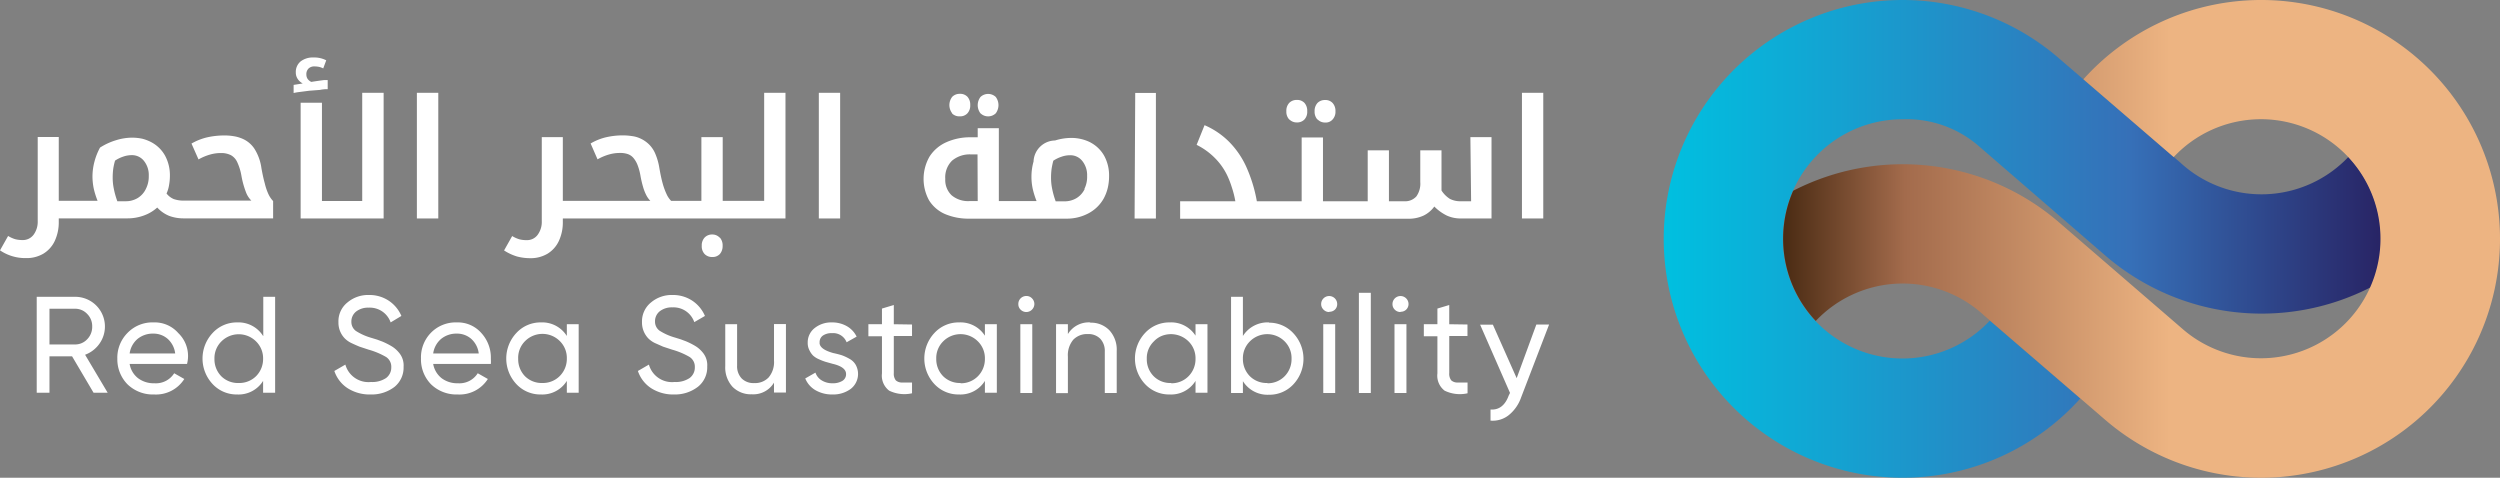
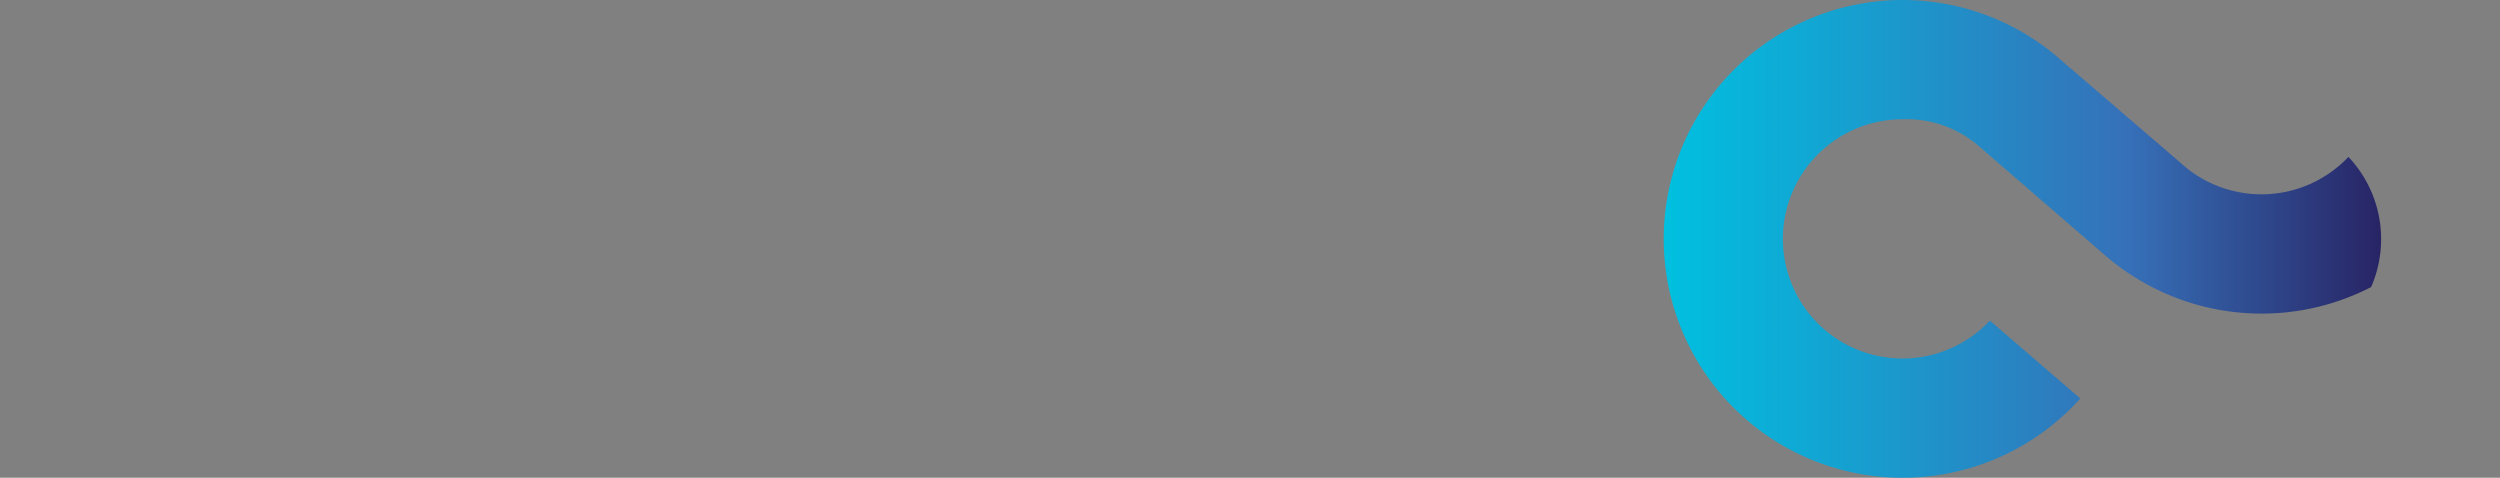
<svg xmlns="http://www.w3.org/2000/svg" viewBox="0 0 274.418 52.441">
  <rect x="0" y="0" width="274.418" height="52.441" fill="#808080" stroke="none" />
  <defs>
    <linearGradient id="a" x1="182.622" y1="26.221" x2="261.37" y2="26.221" gradientUnits="userSpaceOnUse">
      <stop offset="0" stop-color="#00c0e0" />
      <stop offset="0.65" stop-color="#3670b8" />
      <stop offset="1" stop-color="#282465" />
    </linearGradient>
    <linearGradient id="b" x1="195.73" y1="26.22" x2="274.418" y2="26.22" gradientUnits="userSpaceOnUse">
      <stop offset="0" stop-color="#4a2b13" />
      <stop offset="0.17" stop-color="#a36b4c" />
      <stop offset="0.54" stop-color="#edb482" />
    </linearGradient>
  </defs>
-   <path d="M11.82,43.11H10.27l-2.36-4H5.43v4H4.03V32.58H8.24a3.26,3.26,0,0,1,2.66,5.17,3.35,3.35,0,0,1-1.56,1.19ZM8.24,33.89H5.43v3.92H8.24a1.79,1.79,0,0,0,1.33-.57,1.929,1.929,0,0,0,.55-1.4,1.87,1.87,0,0,0-.55-1.38,1.79,1.79,0,0,0-1.33-.57Zm12.29,6.06h-6.3a2.5,2.5,0,0,0,.92,1.56,2.86,2.86,0,0,0,1.8.56,2.37,2.37,0,0,0,2.17-1.1l1.11.63a3.68,3.68,0,0,1-3.31,1.7A3.999,3.999,0,0,1,14,42.19a3.91,3.91,0,0,1-1.12-2.8,3.859,3.859,0,0,1,1.1-2.83,3.8,3.8,0,0,1,2.9-1.17,3.43,3.43,0,0,1,2.69,1.17,3.486,3.486,0,0,1,.96,3.39Zm-3.7-3.33a2.64,2.64,0,0,0-1.74.59,2.55,2.55,0,0,0-.86,1.59h5a2.55,2.55,0,0,0-.82-1.6,2.351,2.351,0,0,0-1.53-.58Zm12.07.26v-4.3h1.3V43.11H28.88v-1.3a3.17,3.17,0,0,1-2.85,1.49,3.591,3.591,0,0,1-2.69-1.14,4.1,4.1,0,0,1,0-5.61,3.6,3.6,0,0,1,2.69-1.16,3.19,3.19,0,0,1,2.85,1.49Zm-2.68,5.16a2.6,2.6,0,0,0,1.91-.77,2.669,2.669,0,0,0,.75-1.88,2.59,2.59,0,0,0-.77-1.91,2.69,2.69,0,0,0-3.81,0,2.58,2.58,0,0,0-.76,1.91,2.659,2.659,0,0,0,.76,1.92,2.59,2.59,0,0,0,1.92.73ZM40.69,43.3a4.479,4.479,0,0,1-2.52-.68,3.62,3.62,0,0,1-1.47-1.9l1.21-.7a2.63,2.63,0,0,0,2.81,1.91,2.719,2.719,0,0,0,1.65-.43,1.43,1.43,0,0,0,.58-1.19,1.27,1.27,0,0,0-.58-1.13,8.201,8.201,0,0,0-1.91-.8l-1-.33c-.22-.09-.52-.22-.88-.39a2.607,2.607,0,0,1-.76-.54,2.48,2.48,0,0,1-.67-1.76,2.64,2.64,0,0,1,1-2.17,3.51,3.51,0,0,1,2.34-.81,3.841,3.841,0,0,1,2.17.62,3.79,3.79,0,0,1,1.4,1.68l-1.18.71a2.42,2.42,0,0,0-2.4-1.62,2.14,2.14,0,0,0-1.38.42,1.39,1.39,0,0,0-.53,1.14,1.22,1.22,0,0,0,.5,1,6.406,6.406,0,0,0,1.71.76l.62.19.56.21a8.133,8.133,0,0,1,1,.5,3.111,3.111,0,0,1,.81.69,2.15,2.15,0,0,1,.53,1.58,2.72,2.72,0,0,1-1,2.21A4.11,4.11,0,0,1,40.69,43.3Zm13.16-3.35h-6.3a2.55,2.55,0,0,0,.92,1.56,2.86,2.86,0,0,0,1.8.56,2.37,2.37,0,0,0,2.17-1.1l1.11.63a3.68,3.68,0,0,1-3.31,1.7,3.999,3.999,0,0,1-2.92-1.11,3.91,3.91,0,0,1-1.11-2.84,3.86,3.86,0,0,1,1.1-2.83,3.8,3.8,0,0,1,2.84-1.13,3.43,3.43,0,0,1,2.69,1.17,4,4,0,0,1,1.04,2.83,3.995,3.995,0,0,1,0,.56Zm-3.7-3.33a2.64,2.64,0,0,0-1.74.59,2.55,2.55,0,0,0-.86,1.59h5a2.551,2.551,0,0,0-.82-1.6A2.35,2.35,0,0,0,50.15,36.62Zm12.07.26V35.59h1.3v7.52h-1.3v-1.3a3.17,3.17,0,0,1-2.85,1.49,3.59,3.59,0,0,1-2.69-1.14,4.1,4.1,0,0,1,0-5.61,3.6,3.6,0,0,1,2.69-1.16,3.19,3.19,0,0,1,2.85,1.49Zm-2.68,5.16a2.6,2.6,0,0,0,1.91-.77,2.669,2.669,0,0,0,.77-1.92,2.59,2.59,0,0,0-.77-1.91,2.69,2.69,0,0,0-3.81,0,2.58,2.58,0,0,0-.76,1.95,2.66,2.66,0,0,0,.76,1.92,2.59,2.59,0,0,0,1.9.73ZM74.01,43.3a4.48,4.48,0,0,1-2.52-.68,3.62,3.62,0,0,1-1.47-1.9l1.21-.7a2.63,2.63,0,0,0,2.81,1.91,2.719,2.719,0,0,0,1.65-.43,1.43,1.43,0,0,0,.58-1.19,1.27,1.27,0,0,0-.58-1.13,8.2,8.2,0,0,0-1.91-.8l-1-.33-.88-.39a2.61,2.61,0,0,1-.76-.54,2.52,2.52,0,0,1-.67-1.76,2.671,2.671,0,0,1,1-2.17,3.51,3.51,0,0,1,2.34-.81,3.841,3.841,0,0,1,2.17.62,3.79,3.79,0,0,1,1.4,1.68l-1.17.68a2.41,2.41,0,0,0-2.4-1.62,2.14,2.14,0,0,0-1.38.42,1.39,1.39,0,0,0-.53,1.14,1.22,1.22,0,0,0,.5,1,6.363,6.363,0,0,0,1.72.76l.61.19.56.21a8.133,8.133,0,0,1,1,.5,3.112,3.112,0,0,1,.81.69,2.15,2.15,0,0,1,.53,1.58,2.72,2.72,0,0,1-1,2.21A4.11,4.11,0,0,1,74.01,43.3Zm10.95-3.73v-4h1.31v7.52H84.96V42a2.64,2.64,0,0,1-2.44,1.28,2.82,2.82,0,0,1-2.12-.83,3.15,3.15,0,0,1-.79-2.27V35.59h1.3v4.54a1.94,1.94,0,0,0,.5,1.41,1.829,1.829,0,0,0,1.37.51,2.06,2.06,0,0,0,1.59-.62A2.6,2.6,0,0,0,84.96,39.57Zm5-1.95c0,.48.5.85,1.49,1.13.37.08.68.16.94.24a5.143,5.143,0,0,1,.84.39,1.74,1.74,0,0,1,.7.67,2.075,2.075,0,0,1-.55,2.64,3.229,3.229,0,0,1-2,.61,3.609,3.609,0,0,1-1.87-.47,2.64,2.64,0,0,1-1.12-1.29l1.12-.64a1.58,1.58,0,0,0,.68.85,2.179,2.179,0,0,0,1.19.32,2,2,0,0,0,1.08-.26.84.84,0,0,0,.41-.76c0-.51-.5-.89-1.49-1.12l-.75-.21a5.845,5.845,0,0,1-.7-.27,2.35,2.35,0,0,1-.67-.41,2.109,2.109,0,0,1-.41-.59,1.709,1.709,0,0,1-.19-.82,2,2,0,0,1,.75-1.61,2.91,2.91,0,0,1,1.91-.63,3.231,3.231,0,0,1,1.63.41,2.66,2.66,0,0,1,1.08,1.15l-1.1.62a1.58,1.58,0,0,0-1.61-1,1.65,1.65,0,0,0-1,.27.87.87,0,0,0-.35.78Zm10.15-2v1.26h-2v4.08a1.18,1.18,0,0,0,.22.79,1,1,0,0,0,.67.24h1.11v1.18a3.81,3.81,0,0,1-2.51-.29,2.07,2.07,0,0,1-.79-1.89V36.91H95.32V35.59h1.49V33.87l1.3-.39v2.11Zm8,1.29V35.59h1.31v7.52h-1.31v-1.3a3.162,3.162,0,0,1-2.85,1.49,3.591,3.591,0,0,1-2.691-1.14,4.102,4.102,0,0,1,0-5.61,3.601,3.601,0,0,1,2.691-1.16,3.182,3.182,0,0,1,2.87,1.49Zm-2.68,5.16a2.597,2.597,0,0,0,1.909-.77,2.662,2.662,0,0,0,.579-.882,2.69,2.69,0,0,0,.192-1.038,2.596,2.596,0,0,0-.771-1.91,2.688,2.688,0,0,0-3.809,0,2.575,2.575,0,0,0-.76,1.91,2.659,2.659,0,0,0,.76,1.92,2.61,2.61,0,0,0,1.919.74Zm7.24-7.82a.88.88,0,0,1-.347-.065.87.87,0,0,1-.293-.195.822.822,0,0,1-.25-.62.857.857,0,0,1,.25-.62.873.873,0,0,1,.293-.195.882.882,0,0,1,.347-.065.831.831,0,0,1,.61.26.874.874,0,0,1,.26.62.892.892,0,0,1-.87.88Zm.64,8.89h-1.31V35.59h1.31Zm6.35-7.72a2.793,2.793,0,0,1,2.12.84,3.135,3.135,0,0,1,.799,2.26v4.62h-1.309V38.59a1.944,1.944,0,0,0-.5-1.41,1.803,1.803,0,0,0-1.36-.51,2.098,2.098,0,0,0-1.6.62,2.641,2.641,0,0,0-.591,1.86v4h-1.299V35.59h1.299v1.08a2.681,2.681,0,0,1,2.461-1.28Zm11.569,1.49V35.59h1.311v7.52H131.23v-1.3a3.15,3.15,0,0,1-2.839,1.49,3.61,3.61,0,0,1-2.7-1.14,4.099,4.099,0,0,1,0-5.61,3.62,3.62,0,0,1,2.7-1.16,3.172,3.172,0,0,1,2.86,1.49Zm-2.679,5.16a2.597,2.597,0,0,0,1.909-.77,2.664,2.664,0,0,0,.77-1.92,2.59,2.59,0,0,0-.77-1.91,2.744,2.744,0,0,0-2.939-.597,2.506,2.506,0,0,0-.86.597,2.549,2.549,0,0,0-.78,1.92,2.627,2.627,0,0,0,.77,1.92,2.566,2.566,0,0,0,1.919.73Zm10.73-6.65a3.597,3.597,0,0,1,2.689,1.16,4.099,4.099,0,0,1,0,5.61,3.587,3.587,0,0,1-2.689,1.14,3.188,3.188,0,0,1-2.85-1.49v1.3h-1.3V32.58h1.3v4.3a3.208,3.208,0,0,1,2.87-1.49Zm-.17,6.65a2.592,2.592,0,0,0,1.9-.77,2.67,2.67,0,0,0,.76-1.92,2.585,2.585,0,0,0-.76-1.91,2.691,2.691,0,0,0-3.811,0,2.594,2.594,0,0,0-.769,1.91,2.669,2.669,0,0,0,.769,1.92,2.602,2.602,0,0,0,1.931.74Zm6.8-7.82a.857.857,0,0,1-.342-.065.935.935,0,0,1-.483-.478.83.83,0,0,1-.065-.337.88.88,0,0,1,.067-.336.868.868,0,0,1,.193-.284.88.88,0,0,1,1.5.62.832.832,0,0,1-.25.62.852.852,0,0,1-.6.23Zm.65,8.89h-1.31V35.59h1.31Zm3.909,0h-1.309v-11h1.309Zm3.26-8.89a.863.863,0,0,1-.63-.26.832.832,0,0,1-.25-.62.88.88,0,0,1,1.5-.62.868.868,0,0,1,.193.284.881.881,0,0,1,.068.336.848.848,0,0,1-.066.337.839.839,0,0,1-.195.283.848.848,0,0,1-.599.23Zm.651,8.89H153.07V35.59h1.311Zm6.699-7.52v1.26h-2v4.08a1.18,1.18,0,0,0,.221.79.997.997,0,0,0,.669.24h1.12v1.18a3.831,3.831,0,0,1-2.52-.29,2.067,2.067,0,0,1-.789-1.89V36.91h-1.49V35.59h1.49V33.87l1.299-.39v2.11Zm5.4,5.89,2.161-5.89h1.4l-3.071,8a4.301,4.301,0,0,1-1.359,1.95,2.822,2.822,0,0,1-2,.6V44.95c.92.07,1.6-.44,2-1.54l.14-.28-3.281-7.49h1.401ZM29.07,20.15c-.13-.47-.25-1-.37-1.67a5.329,5.329,0,0,0-.79-2.18,3,3,0,0,0-1.47-1.14,3.647,3.647,0,0,0-.79-.21,5.612,5.612,0,0,0-1-.08,8.462,8.462,0,0,0-1.93.21,6.242,6.242,0,0,0-1.7.68l.77,1.74a5.701,5.701,0,0,1,1.25-.53,4.251,4.251,0,0,1,1.23-.17,2.32,2.32,0,0,1,1.07.23,1.651,1.651,0,0,1,.7.77,5.9,5.9,0,0,1,.45,1.43,9.705,9.705,0,0,0,.48,1.79,2.591,2.591,0,0,0,.62,1H20.2a3.279,3.279,0,0,1-1.13-.17,2.001,2.001,0,0,1-.79-.61,3.498,3.498,0,0,0,.28-.94,5.693,5.693,0,0,0,.09-1,4.52,4.52,0,0,0-.53-2.21,3.701,3.701,0,0,0-1.49-1.47,4.562,4.562,0,0,0-1-.39,5.402,5.402,0,0,0-1.15-.12,5.999,5.999,0,0,0-1.74.28,6.997,6.997,0,0,0-1.76.81,6.898,6.898,0,0,0-.6,1.5,6.48,6.48,0,0,0-.23,1.64,6.896,6.896,0,0,0,.14,1.36,8.999,8.999,0,0,0,.42,1.34H6.45v-7H4.14v9.22a2.39,2.39,0,0,1-.45,1.5,1.46,1.46,0,0,1-1.2.59,3.197,3.197,0,0,1-.8-.09,3.16,3.16,0,0,1-.8-.36L0,27.48a4.93,4.93,0,0,0,2.85.85,3.61,3.61,0,0,0,1.92-.49,3.23,3.23,0,0,0,1.24-1.39,4.85,4.85,0,0,0,.44-2.13v-.35h7.54a5.212,5.212,0,0,0,1.76-.3,4.41,4.41,0,0,0,1.51-.89,3.64,3.64,0,0,0,1.32.92,4.521,4.521,0,0,0,1.55.27h9.85v-1.9a2.88,2.88,0,0,1-.51-.75A6.102,6.102,0,0,1,29.07,20.15Zm-13.06.59a2.351,2.351,0,0,1-.9,1,2.51,2.51,0,0,1-1.33.35h-.9a8.865,8.865,0,0,1-.38-1.34,5.899,5.899,0,0,1-.13-1.22,7.547,7.547,0,0,1,.06-1,6.532,6.532,0,0,1,.2-.9,3.749,3.749,0,0,1,.9-.44,2.84,2.84,0,0,1,.93-.16,1.67,1.67,0,0,1,1.34.63,2.47,2.47,0,0,1,.53,1.64A3,3,0,0,1,16.01,20.74ZM33.94,9.96l-1,.13a6.315,6.315,0,0,0-.71.12V9.32l1-.16a1.46,1.46,0,0,1-.55-.49,1.241,1.241,0,0,1-.21-.71A1.501,1.501,0,0,1,33,6.74a2.18,2.18,0,0,1,1.41-.43,2.87,2.87,0,0,1,1.4.31l-.33.89a2.003,2.003,0,0,0-.46-.17,2.836,2.836,0,0,0-.5-.05.89.89,0,0,0-.65.23.86.86,0,0,0-.24.66.84.84,0,0,0,.15.5,1.05,1.05,0,0,0,.39.31l.31-.05.55-.08.53-.07h.41v1a3.561,3.561,0,0,0-.85.08Zm5.82.23h2.35V23.98H33V11.28h2.34V22.06h4.42Zm6,0h2.35V23.98H45.76ZM79.02,26.08a1.29,1.29,0,0,1,.3.9,1.32,1.32,0,0,1-.3.9,1.069,1.069,0,0,1-.83.33,1.111,1.111,0,0,1-.85-.33,1.229,1.229,0,0,1-.31-.9,1.25,1.25,0,0,1,.31-.9,1.12,1.12,0,0,1,.85-.34,1.08,1.08,0,0,1,.8.34Zm4.86-15.89h2.34V23.98H61.78v.35a4.848,4.848,0,0,1-.44,2.13,3.229,3.229,0,0,1-1.24,1.39,3.609,3.609,0,0,1-1.92.49,5.619,5.619,0,0,1-1.44-.19,5.537,5.537,0,0,1-1.41-.66l.89-1.58a3.33,3.33,0,0,0,.8.36,3.197,3.197,0,0,0,.8.09,1.44,1.44,0,0,0,1.2-.59,2.389,2.389,0,0,0,.45-1.5V15.05h2.31v7h9.61a2.598,2.598,0,0,1-.44-.61,5.095,5.095,0,0,1-.37-.95,11.473,11.473,0,0,1-.29-1.27,6.094,6.094,0,0,0-.32-1.14,2.73,2.73,0,0,0-.44-.74,1.42,1.42,0,0,0-.6-.42,2.513,2.513,0,0,0-.86-.13,4.248,4.248,0,0,0-1.23.17,5.706,5.706,0,0,0-1.25.53l-.76-1.74a6.112,6.112,0,0,1,1.68-.68,8.178,8.178,0,0,1,1.87-.21,6.429,6.429,0,0,1,1,.08,3,3,0,0,1,.84.23,3.289,3.289,0,0,1,1,.66,3.139,3.139,0,0,1,.72,1.07,6.55,6.55,0,0,1,.44,1.57c.11.62.22,1.16.35,1.63a7.343,7.343,0,0,0,.43,1.19,2.522,2.522,0,0,0,.51.76h3.32v-7h2.34v7h4.55Zm6,0h2.34V23.98H89.88Zm14.65,2.26a1.472,1.472,0,0,1,0-1.83,1.135,1.135,0,0,1,.383-.245,1.123,1.123,0,0,1,.447-.075,1.081,1.081,0,0,1,.84.33,1.288,1.288,0,0,1,.3.9,1.258,1.258,0,0,1-.31.91,1.07,1.07,0,0,1-.83.33,1.13,1.13,0,0,1-.86-.32Zm3.1,0a1.48,1.48,0,0,1,0-1.81,1.22,1.22,0,0,1,1.67,0,1.5,1.5,0,0,1,0,1.8,1.21,1.21,0,0,1-1.67,0Zm12.1,3.2a4.638,4.638,0,0,0-2.18-.51,6.003,6.003,0,0,0-1.74.28,2.401,2.401,0,0,0-2.36,2.31,6.104,6.104,0,0,0-.23,1.64,6.279,6.279,0,0,0,.14,1.36,9.094,9.094,0,0,0,.42,1.34h-4.14v-8h-2.32v1h-.75a6.361,6.361,0,0,0-2.69.54,4.224,4.224,0,0,0-1.83,1.55,4.91,4.91,0,0,0-.07,4.83,3.89,3.89,0,0,0,1.74,1.5,6.591,6.591,0,0,0,2.73.51h10.61a4.998,4.998,0,0,0,2.41-.58,4.115,4.115,0,0,0,1.68-1.63,4.714,4.714,0,0,0,.44-1.14,5.556,5.556,0,0,0,.15-1.31,4.509,4.509,0,0,0-.52-2.21,3.7,3.7,0,0,0-1.52-1.49Zm-12.41,6.42h-.87a2.791,2.791,0,0,1-2-.64,2.316,2.316,0,0,1-.69-1.79,2.562,2.562,0,0,1,.74-2,3.002,3.002,0,0,1,2.11-.69h.69Zm11.74-1.32a2.35,2.35,0,0,1-.9,1,2.538,2.538,0,0,1-1.33.35h-.95a9.018,9.018,0,0,1-.38-1.34,5.955,5.955,0,0,1-.13-1.22,7.597,7.597,0,0,1,.06-1,8.622,8.622,0,0,1,.19-.9,3.831,3.831,0,0,1,.91-.44,2.799,2.799,0,0,1,.93-.16,1.669,1.669,0,0,1,1.34.63,2.469,2.469,0,0,1,.53,1.64,2.985,2.985,0,0,1-.3,1.43Zm5.55-10.55h2.27V23.99h-2.34Zm20,2.92a1.272,1.272,0,0,1-.31-.9,1.303,1.303,0,0,1,.31-.91,1.11,1.11,0,0,1,.84-.33,1.048,1.048,0,0,1,.84.34,1.288,1.288,0,0,1,.3.9,1.237,1.237,0,0,1-.31.89.995.995,0,0,1-.374.268,1.006,1.006,0,0,1-.456.072,1.112,1.112,0,0,1-.82-.34Zm-3.09,0a1.229,1.229,0,0,1-.32-.91,1.254,1.254,0,0,1,.32-.92,1.129,1.129,0,0,1,.83-.32,1.081,1.081,0,0,1,.84.33,1.294,1.294,0,0,1,.3.91,1.225,1.225,0,0,1-.31.91,1.099,1.099,0,0,1-.381.247,1.112,1.112,0,0,1-.449.073,1.13,1.13,0,0,1-.81-.32Zm19.88,1.93h2.32v8.93h-3.39a3.63,3.63,0,0,1-1.5-.31,5.104,5.104,0,0,1-1.39-1,3.156,3.156,0,0,1-1.19,1,3.888,3.888,0,0,1-1.71.34h-25V22.09h6.06a10.472,10.472,0,0,0-.39-1.54,9.624,9.624,0,0,0-.49-1.27,6.939,6.939,0,0,0-1.37-1.94,7.545,7.545,0,0,0-2-1.44l.87-2.16a8.614,8.614,0,0,1,2.68,1.81,9.447,9.447,0,0,1,1.9,2.76,15.981,15.981,0,0,1,1.16,3.78h4.92v-7h2.34v7h4.91V16.5h2.33v5.59h1.67a1.65,1.65,0,0,0,1.34-.53,2.415,2.415,0,0,0,.43-1.58V16.5h2.33v4.41a3.006,3.006,0,0,0,.92.92,2.511,2.511,0,0,0,1.22.26h1.11Zm8-4.86V23.98h-2.34V10.19Z" fill="#fff" />
  <path d="M225.88,6.291a26.22,26.22,0,1,0,2.47,37.45l-9.93-8.55a13.13,13.13,0,1,1-9.58-22.1,12.072,12.072,0,0,1,8.43,3l14,12.11a26.27,26.27,0,0,0,29,3.31,13.142,13.142,0,0,0-2.49-14.29,13.14,13.14,0,0,1-18.46.62Z" fill="url(#a)" />
-   <path d="M228.69,8.701a26.22,26.22,0,1,1,2.46,37.44l-13.38-11.53a13.14,13.14,0,0,0-18.46.62,13.161,13.161,0,0,1-2.48-14.29,26.27,26.27,0,0,1,29,3.31l13.77,11.88a13.12,13.12,0,1,0-1-18.89Z" fill="url(#b)" />
</svg>